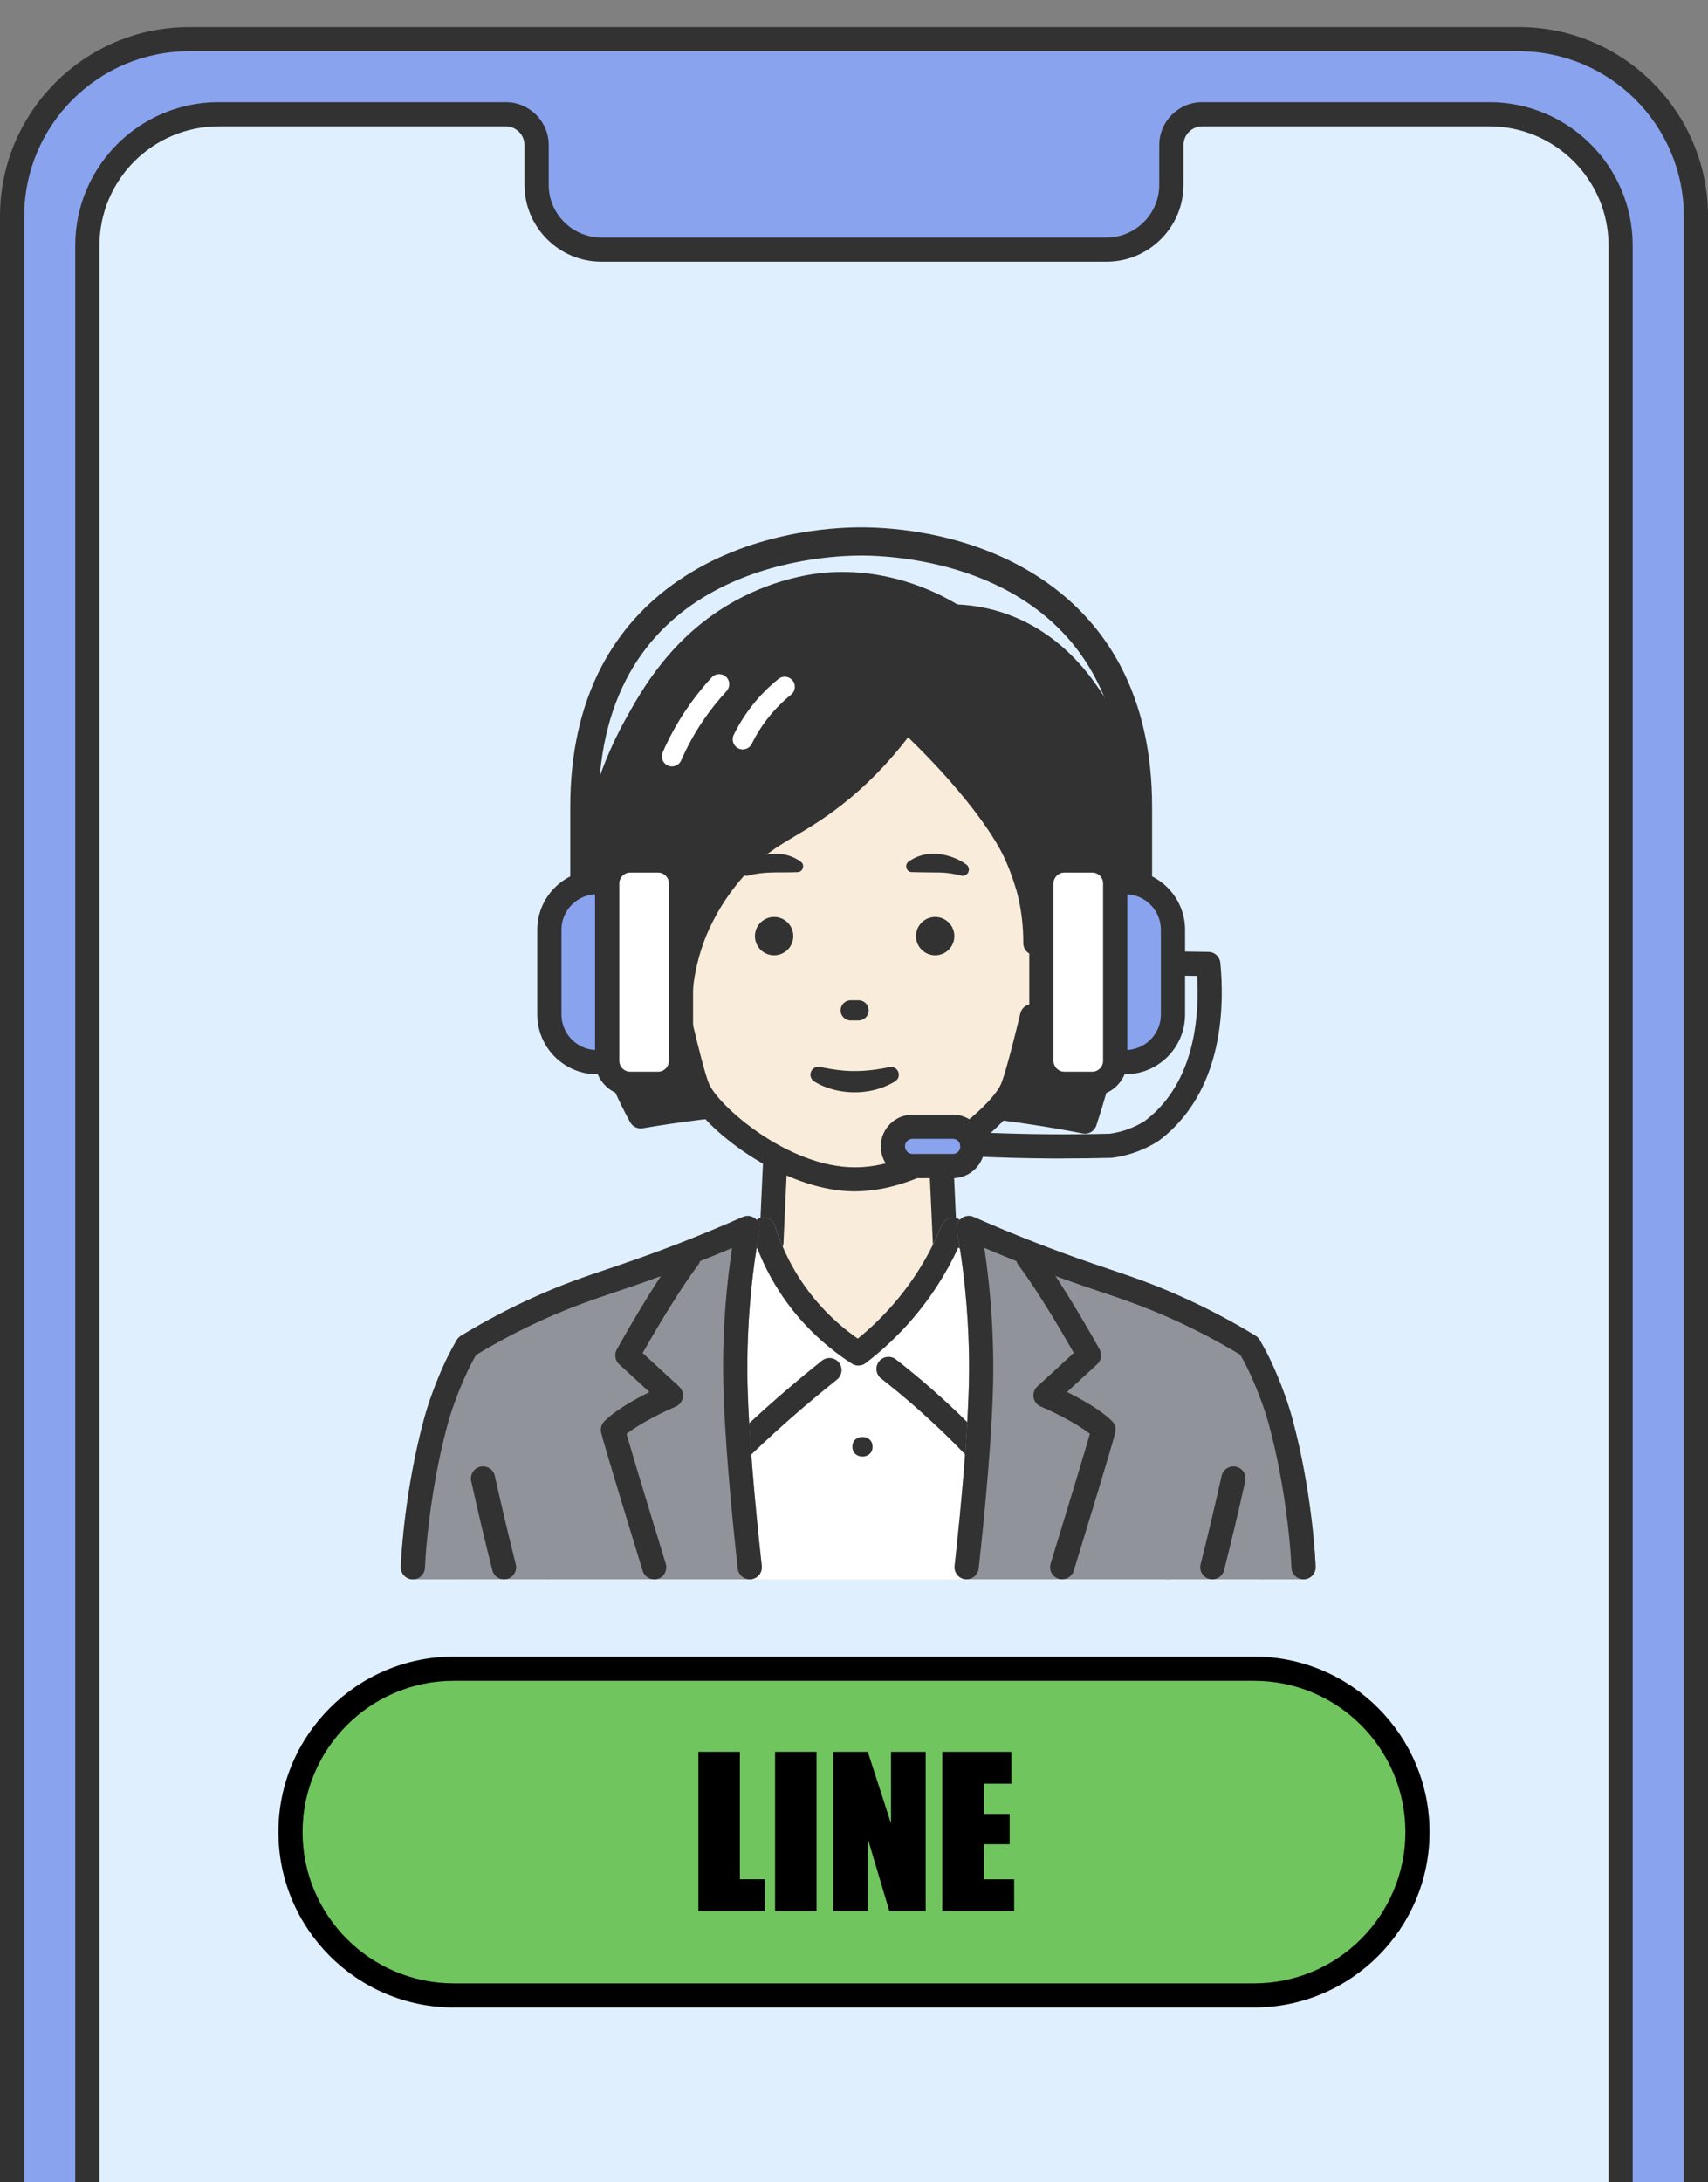
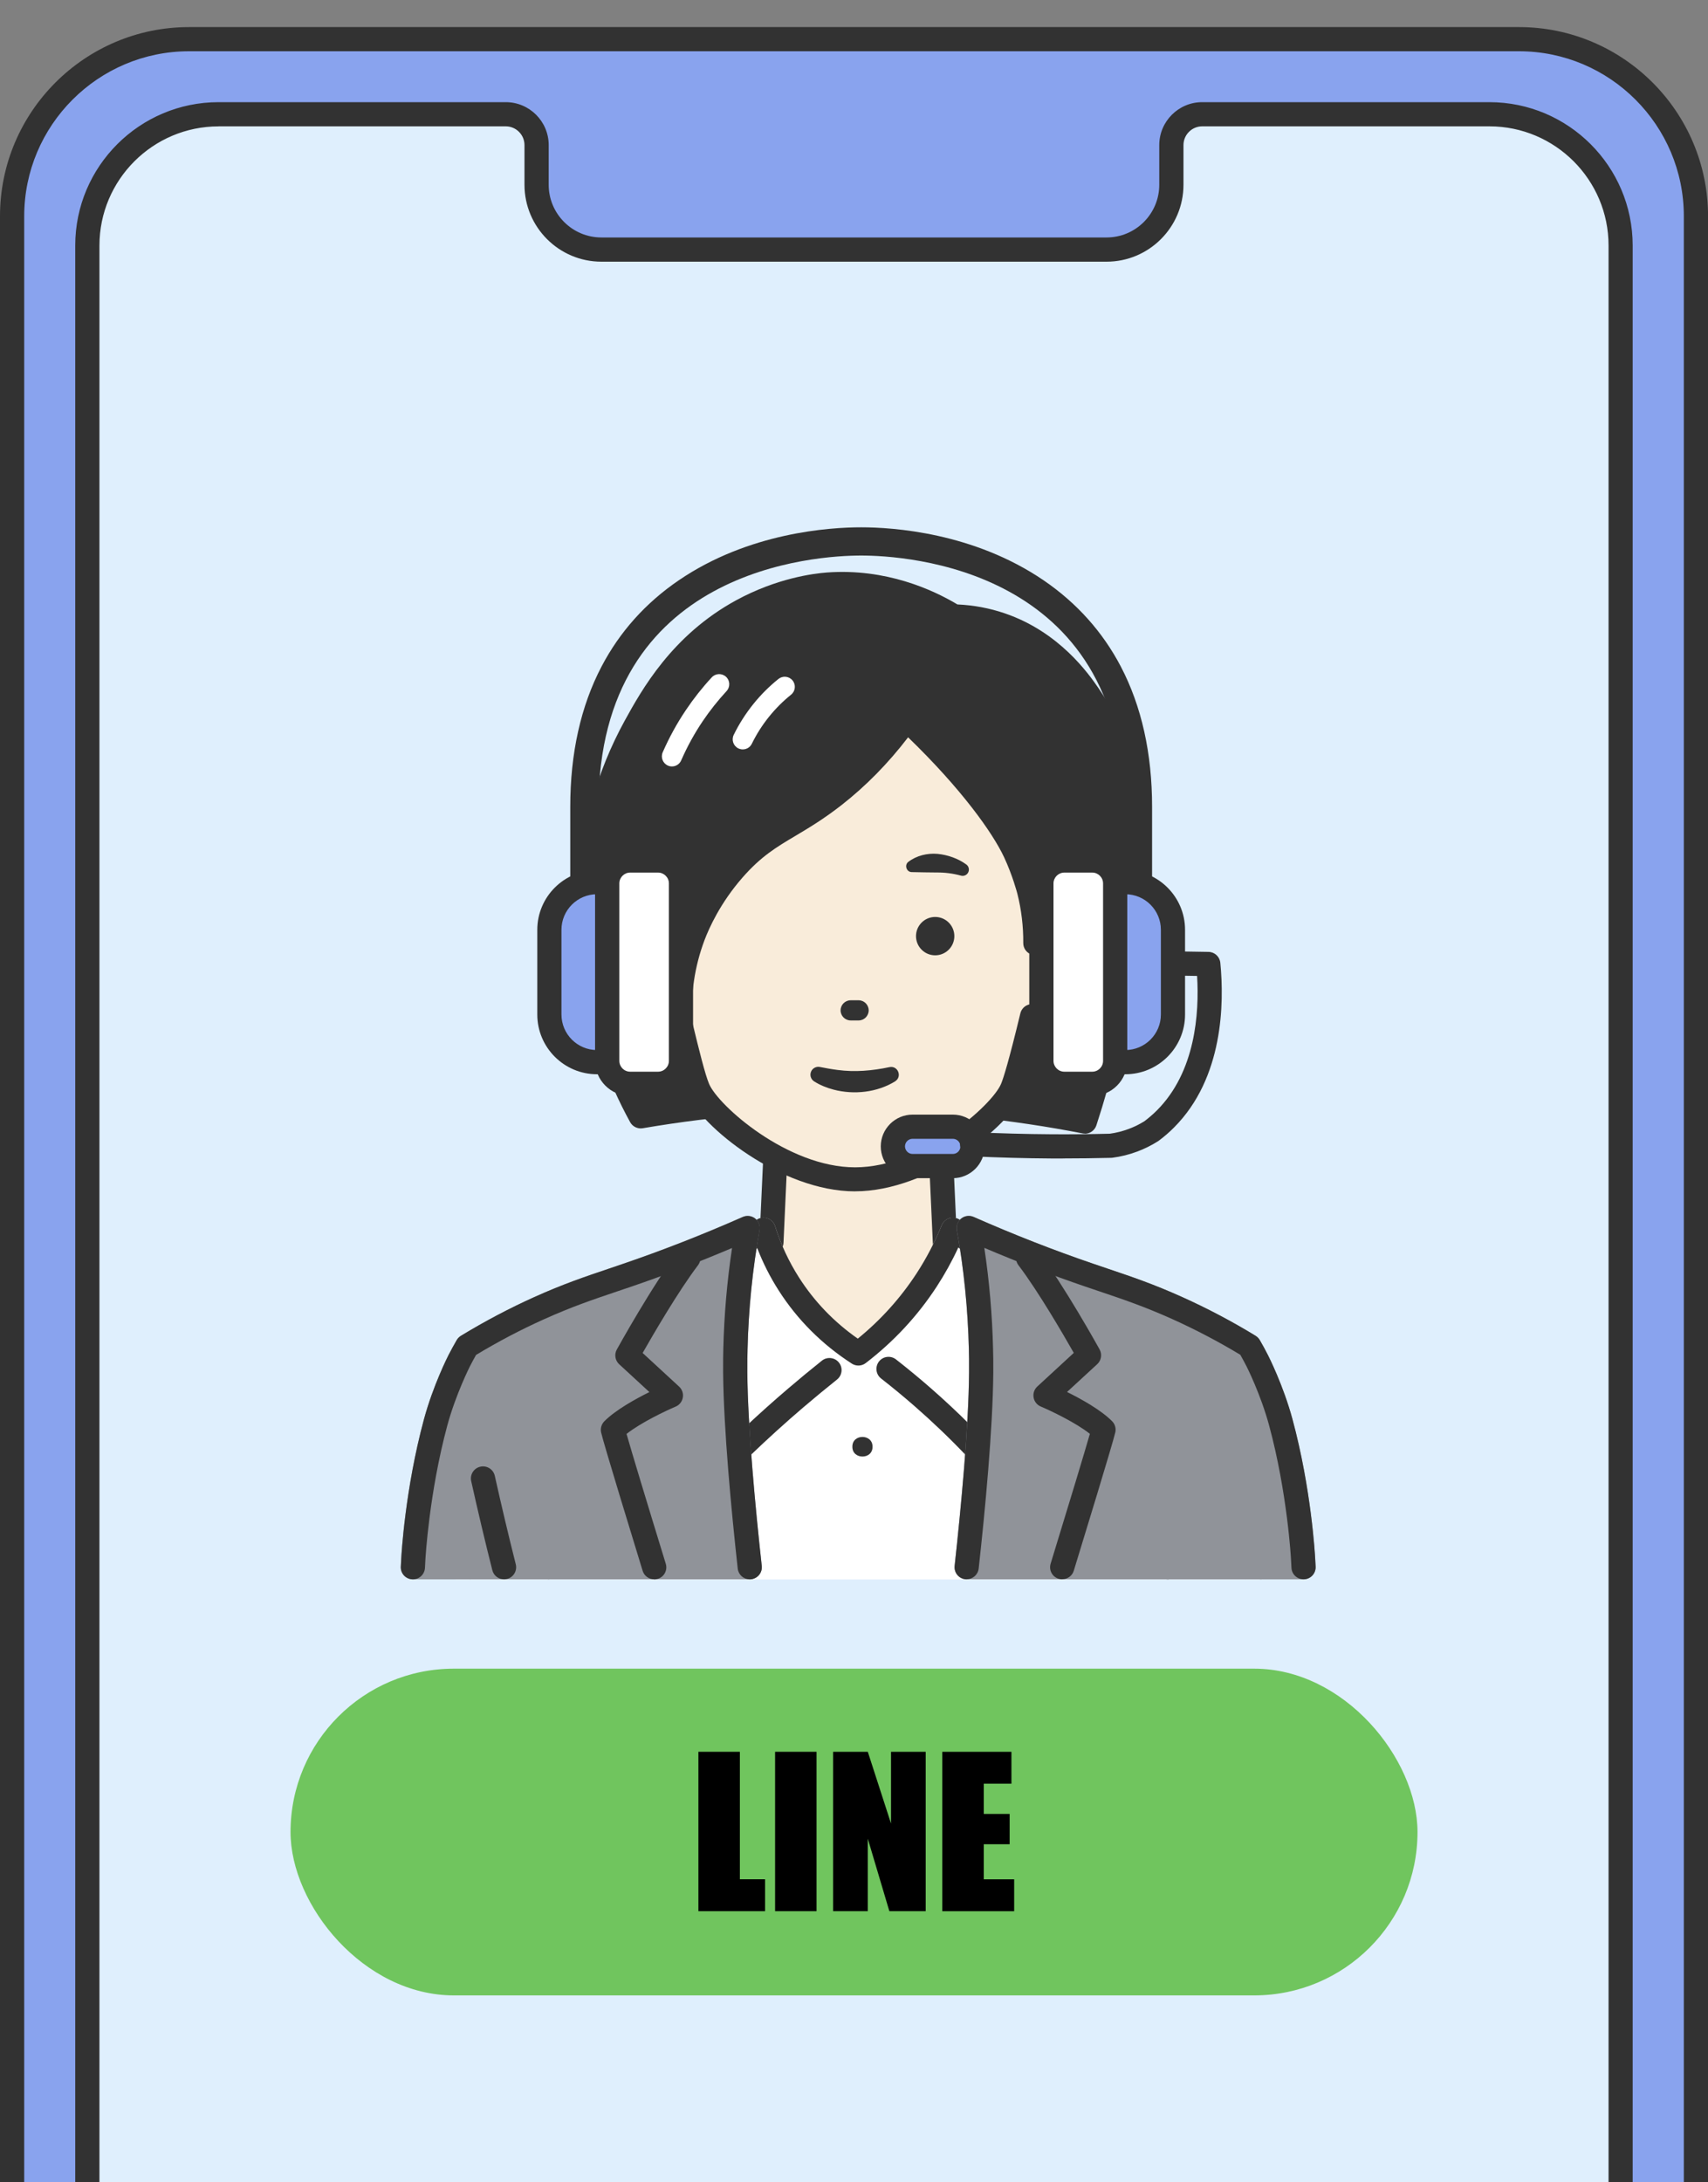
<svg xmlns="http://www.w3.org/2000/svg" id="_レイヤー_2" data-name="レイヤー 2" viewBox="0 0 400 510.88">
  <rect x="0" y="0" width="400" height="510.88" fill="#808080" stroke="none" />
  <defs>
    <clipPath id="clippath">
      <rect width="400" height="510.88" style="fill: none;" />
    </clipPath>
  </defs>
  <g id="_レイヤー_10" data-name="レイヤー 10">
    <g style="clip-path: url(#clippath);">
      <g>
        <g>
          <rect x="20.46" y="26.75" width="359.08" height="778.64" style="fill: #dfeffd;" />
          <g>
            <path d="M355.71,9.17H44.29C21.39,9.17,2.83,27.73,2.83,50.62v730.9c0,22.9,18.56,41.46,41.45,41.46h311.43c22.89,0,41.45-18.56,41.45-41.46V50.62c0-22.9-18.56-41.45-41.45-41.45ZM379.54,774.66c0,16.97-13.76,30.73-30.73,30.73H51.19c-16.97,0-30.73-13.76-30.73-30.73V57.48c0-16.97,13.76-30.73,30.73-30.73h67.26c3.98,0,7.22,3.24,7.22,7.22v9.29c0,8.38,6.79,15.18,15.18,15.18h118.31c8.38,0,15.18-6.79,15.18-15.18v-9.29c0-3.98,3.23-7.22,7.22-7.22h67.26c16.97,0,30.73,13.76,30.73,30.73v717.18Z" style="fill: #89a3ee;" />
            <path d="M355.71,825.81H44.29c-24.42,0-44.29-19.87-44.29-44.29V50.62C0,26.2,19.87,6.34,44.29,6.34h311.43c24.42,0,44.29,19.87,44.29,44.29v730.9c0,24.42-19.87,44.29-44.29,44.29ZM44.29,12C22.99,12,5.67,29.33,5.67,50.62v730.9c0,21.3,17.32,38.63,38.62,38.63h311.43c21.3,0,38.62-17.33,38.62-38.63V50.62c0-21.29-17.32-38.62-38.62-38.62H44.29ZM348.81,808.22H51.19c-18.51,0-33.57-15.06-33.57-33.57V57.48c0-18.51,15.06-33.56,33.57-33.56h67.26c5.54,0,10.05,4.51,10.05,10.05v9.29c0,6.81,5.54,12.34,12.34,12.34h118.31c6.81,0,12.34-5.54,12.34-12.34v-9.29c0-5.54,4.51-10.05,10.05-10.05h67.26c18.51,0,33.56,15.06,33.56,33.56v717.18c0,18.51-15.06,33.57-33.56,33.57ZM51.19,29.59c-15.38,0-27.9,12.51-27.9,27.9v717.18c0,15.38,12.52,27.9,27.9,27.9h297.62c15.38,0,27.9-12.52,27.9-27.9V57.48c0-15.38-12.51-27.9-27.9-27.9h-67.26c-2.42,0-4.39,1.97-4.39,4.39v9.29c0,9.93-8.08,18.01-18.01,18.01h-118.31c-9.93,0-18.01-8.08-18.01-18.01v-9.29c0-2.42-1.97-4.39-4.39-4.39H51.19Z" style="fill: #323232;" />
          </g>
        </g>
        <rect x="68.04" y="390.69" width="263.93" height="76.5" rx="38.25" ry="38.25" style="fill: #70c55e;" />
-         <path d="M293.72,470.02H106.28c-22.65,0-41.08-18.43-41.08-41.08s18.43-41.08,41.08-41.08h187.43c22.65,0,41.08,18.43,41.08,41.08s-18.43,41.08-41.08,41.08ZM106.28,393.53c-19.53,0-35.42,15.89-35.42,35.42s15.89,35.42,35.42,35.42h187.43c19.53,0,35.42-15.89,35.42-35.42s-15.89-35.42-35.42-35.42H106.28Z" />
        <g>
          <g>
            <path d="M292.92,348.5c-.45-10.51-.49-19.89-6.76-28.57-.82-1.13-3.23-4.32-7.37-7.37-9.43-6.96-19.67-7.24-23.72-7.12-6.72-1.17-13.97-2.7-19.27-4.66-5.71-2.11-10.63-6.44-14.52-9.95-.29-6.38-.58-12.77-.87-19.15h-38.88c-.29,6.38-.58,12.77-.87,19.15-3.89,3.51-8.81,7.84-14.52,9.95-5.3,1.96-12.55,3.49-19.27,4.66-4.05-.11-14.29.17-23.71,7.12-4.14,3.05-6.56,6.24-7.37,7.37-6.27,8.68-6.3,18.05-6.76,28.57-.3,7.02-1.04,14.02-1.66,21.02h187.2c-.62-7.01-1.36-14-1.66-21.02Z" style="fill: #f9ecda;" />
            <path d="M110.2,369.78l-5.64-.5c.13-1.45.26-2.91.4-4.36.5-5.43,1.02-11.04,1.26-16.53l.07-1.76c.41-10.01.8-19.47,7.22-28.35,1.49-2.05,4.08-5.11,7.99-7.99,9.36-6.91,19.68-7.81,25.18-7.68,8.04-1.41,14.27-2.91,18.5-4.47,4.96-1.83,9.5-5.7,12.72-8.6l.82-17.97c.07-1.51,1.32-2.71,2.83-2.71h38.88c1.51,0,2.76,1.19,2.83,2.71l.81,17.96c3.88,3.47,8.06,6.88,12.72,8.6,4.23,1.56,10.45,3.07,18.5,4.47,5.5-.1,15.83.78,25.19,7.68,3.91,2.89,6.5,5.94,7.98,7.99,6.43,8.89,6.81,18.36,7.22,28.39l.07,1.72c.24,5.49.75,11.1,1.25,16.52.13,1.46.27,2.91.4,4.37l-5.64.5c-.13-1.45-.26-2.9-.4-4.35-.51-5.49-1.03-11.17-1.27-16.8l-.07-1.73c-.39-9.55-.73-17.79-6.15-25.3-1.77-2.44-4.17-4.84-6.76-6.75-8.16-6.02-17.26-6.71-21.95-6.57-.19,0-.38,0-.56-.04-8.64-1.5-15.1-3.06-19.77-4.79-5.96-2.2-10.89-6.4-15.44-10.5-.56-.51-.9-1.22-.93-1.97l-.75-16.44h-33.47l-.75,16.44c-.03.76-.37,1.47-.93,1.97-4.54,4.11-9.48,8.3-15.44,10.5-4.67,1.72-11.13,3.29-19.77,4.79-.19.03-.37.05-.56.04-4.7-.13-13.79.55-21.95,6.57-2.6,1.91-5,4.31-6.76,6.75-5.42,7.5-5.75,15.73-6.15,25.26l-.07,1.77c-.24,5.64-.77,11.32-1.27,16.81-.13,1.45-.27,2.89-.4,4.34Z" style="fill: #323232;" />
          </g>
          <g>
            <g>
              <g>
                <path d="M150.05,261.36c-3.5-6.39-8.29-16.76-10.65-30.31-1.75-10.06-4.56-35.65,9.42-61.03,4.05-7.36,10.86-19.36,24.98-27.03,9.68-5.26,18.22-6.01,20.07-6.14,14.45-1.07,25.33,4.87,29.51,7.46,2.71.07,6.63.46,11.04,1.96,11.69,3.99,18,12.82,20.48,16.38,6.12,8.82,8.48,18.84,9.01,33.99.5,14.38-.51,37.45-9.83,65.94-14.12-2.76-31.26-5.01-50.79-5.32-20.54-.33-38.55,1.58-53.24,4.1Z" style="fill: #323232;" />
                <path d="M254.09,265.42c-.18,0-.36-.02-.55-.05-16.53-3.23-33.45-5-50.29-5.27-17.61-.28-35.35,1.08-52.72,4.06-1.19.2-2.38-.37-2.96-1.43-5.38-9.81-9.06-20.3-10.96-31.18-2.23-12.83-3.94-38.06,9.73-62.88,3.84-6.96,10.97-19.93,26.11-28.15,9.43-5.13,17.98-6.24,21.21-6.48,13.82-1.02,24.85,4.06,30.56,7.48,3.82.17,7.56.87,11.11,2.09,12.81,4.37,19.65,14.21,21.89,17.45,6.19,8.92,8.95,19.21,9.51,35.51.76,21.86-2.59,44.38-9.97,66.92-.39,1.18-1.49,1.95-2.69,1.95ZM198.76,254.4c1.53,0,3.06.01,4.59.04,16.33.26,32.74,1.91,48.81,4.9,6.64-21.12,9.64-42.16,8.93-62.59-.53-15.32-2.92-24.43-8.51-32.48-2.19-3.16-8.02-11.55-19.07-15.32-3.25-1.11-6.68-1.72-10.2-1.81-.5-.01-.99-.16-1.42-.42-4.9-3.04-15.04-7.98-27.81-7.04-2.87.21-10.46,1.21-18.93,5.81-13.68,7.44-20.3,19.45-23.86,25.91-12.83,23.3-11.22,47.07-9.11,59.17,1.67,9.61,4.83,18.91,9.4,27.66,15.56-2.55,31.39-3.83,47.16-3.83Z" style="fill: #323232;" />
              </g>
              <path d="M157.36,179.45c-.32,0-.64-.06-.94-.2-1.19-.52-1.74-1.91-1.22-3.11,1.51-3.45,3.33-6.78,5.43-9.89,1.81-2.7,3.85-5.28,6.06-7.66.89-.96,2.38-1.01,3.34-.13.96.89,1.01,2.38.13,3.34-2.04,2.21-3.93,4.59-5.61,7.08-1.94,2.88-3.63,5.96-5.02,9.15-.39.89-1.25,1.42-2.16,1.42Z" style="fill: #fff;" />
              <path d="M173.95,175.46c-.35,0-.7-.08-1.04-.24-1.17-.57-1.65-1.99-1.08-3.16,1.25-2.56,2.8-4.98,4.58-7.2,1.74-2.17,3.72-4.15,5.89-5.89,1.02-.82,2.5-.66,3.32.36.82,1.02.66,2.5-.36,3.32-1.9,1.53-3.64,3.27-5.17,5.17-1.57,1.95-2.92,4.07-4.02,6.32-.41.84-1.25,1.32-2.12,1.32Z" style="fill: #fff;" />
            </g>
            <g>
              <g>
                <path d="M159.32,239.65c1.88,7.76,3.15,12.8,4.13,15.17,2.68,6.49,20.29,21.3,36.8,21.3s34.12-14.81,36.8-21.3c.99-2.4,2.73-9.01,4.65-16.91,1.37-.26,4.05-.99,6.49-3.18,4.23-3.79,4.44-9.02,4.51-10.65.11-2.67.24-6.09-2.05-7.78-2.3-1.7-5.32-.82-8.19,4.51.02-2.99-.21-7.3-1.48-12.29,0,0-1.12-4.39-3.28-9.01-3.39-7.23-12.14-18.69-25.39-31.13-6.3,8.83-12.58,14.47-17,17.92-10.15,7.92-15.79,8.41-23.55,17.3-5.98,6.85-8.61,13.41-9.42,15.56-3.19,8.52-3.3,16.07-3.03,20.48Z" style="fill: #f9ecda;" />
                <path d="M200.25,278.94c-17.26,0-36.14-15.15-39.4-23.04-1-2.42-2.17-6.96-4.27-15.58-.04-.16-.06-.32-.07-.49-.46-7.46.61-14.74,3.2-21.64,2.14-5.7,5.67-11.54,9.94-16.43,4.96-5.68,9.26-8.23,13.81-10.93,3.06-1.81,6.22-3.69,10.13-6.74,6.09-4.75,11.62-10.59,16.44-17.34.47-.66,1.21-1.09,2.01-1.17.81-.08,1.61.19,2.2.75,12.33,11.57,22.06,23.53,26.02,31.99,2.25,4.8,3.41,9.32,3.46,9.51.5,1.95.88,3.94,1.14,5.94.71-.44,1.45-.74,2.2-.91,1.85-.41,3.67,0,5.28,1.18,3.49,2.58,3.31,7.14,3.19,10.16-.21,5.34-2.04,9.59-5.44,12.63-1.72,1.54-3.78,2.69-6.04,3.39-2.05,8.37-3.48,13.51-4.38,15.67-3.25,7.89-22.13,23.04-39.4,23.04ZM162.11,239.24c1.66,6.86,3.01,12.27,3.94,14.51,2.08,5.03,18.35,19.56,34.2,19.56s32.12-14.53,34.2-19.56c.57-1.38,1.82-5.36,4.51-16.5.26-1.07,1.12-1.89,2.2-2.1,1.37-.27,3.37-.92,5.15-2.51,3.35-3,3.52-7.26,3.57-8.66.08-1.94.18-4.6-.91-5.41-.39-.29-.58-.24-.7-.21-.25.05-1.57.5-3.34,3.79-.61,1.14-1.92,1.71-3.18,1.39-1.25-.32-2.13-1.46-2.11-2.75.03-3.91-.44-7.81-1.39-11.57-.01-.04-1.09-4.21-3.1-8.51-2.68-5.72-9.95-15.96-22.48-28.08-4.67,6.1-9.92,11.44-15.63,15.9-4.2,3.27-7.66,5.33-10.72,7.15-4.51,2.68-8.07,4.79-12.44,9.79-5.18,5.93-7.8,11.76-8.91,14.7-2.28,6.08-3.24,12.49-2.87,19.07Z" style="fill: #323232;" />
              </g>
              <path d="M201.08,238.92h-1.86c-1.3,0-2.36-1.06-2.36-2.36s1.06-2.36,2.36-2.36h1.86c1.3,0,2.36,1.06,2.36,2.36s-1.06,2.36-2.36,2.36Z" style="fill: #323232;" />
              <path d="M209.67,253.16c-4.24,2.62-9.65,3.21-14.45,1.96-1.61-.42-3.16-1.05-4.56-1.93-.86-.54-1.12-1.68-.58-2.55.43-.68,1.22-.98,1.96-.82,1.39.27,2.74.52,4.09.69,4.09.55,8.13.19,12.17-.66,1.98-.42,3.04,2.22,1.36,3.3h0Z" style="fill: #323232;" />
-               <path d="M186.71,204.2c-3.87.18-7.65-.25-11.41.8l-.06.02c-.79.21-1.59-.26-1.8-1.05-.16-.6.08-1.21.55-1.56,1.96-1.42,4.32-2.24,6.72-2.49,2.42-.22,4.93.39,6.88,1.88,1.01.79.39,2.44-.88,2.4h0Z" style="fill: #323232;" />
              <path d="M212.71,201.8c1.95-1.49,4.47-2.09,6.88-1.88,2.4.25,4.76,1.07,6.72,2.49.65.48.79,1.41.31,2.06-.38.52-1.04.71-1.62.53-1.85-.5-3.74-.74-5.64-.72-1.97-.02-3.84-.04-5.86-.09-1.23-.03-1.74-1.66-.78-2.4h0Z" style="fill: #323232;" />
              <circle cx="219.01" cy="219.18" r="4.49" style="fill: #323232;" />
-               <circle cx="181.29" cy="219.18" r="4.49" style="fill: #323232;" />
            </g>
          </g>
          <g>
            <g>
              <path d="M106.69,369.78c-.79,0-1.54-.33-2.08-.9-.54-.58-.81-1.35-.75-2.14l.11-1.54c0-.06.01-.13.02-.19.5-3.51.85-7.1,1.21-10.9,1.24-12.98,2.52-26.4,10.37-37.23.22-.31.51-.57.84-.77,11.25-6.74,26.71-12.52,47.23-17.64,1.09-1.09,2.17-2.24,3.21-3.42.89-1,1.48-1.71,2-2.34.64-.78,1.19-1.45,1.99-2.26,1.87-1.91,4.08-3.6,6.58-4.99.43-.24.91-.36,1.39-.36.35,0,.71.07,1.05.2.79.32,1.4.97,1.66,1.79,1.33,4.26,3.22,8.31,5.61,12.05,3.59,5.62,8.21,10.42,13.76,14.3,5.38-4.38,9.99-9.5,13.74-15.24,2.32-3.56,4.31-7.37,5.91-11.32.31-.75.92-1.34,1.69-1.61.3-.11.62-.16.94-.16.48,0,.96.12,1.39.36,2.48,1.39,4.69,3.07,6.58,4.99.79.81,1.34,1.48,1.98,2.25.52.63,1.11,1.35,2,2.35,1.04,1.18,2.1,2.3,3.21,3.42,20.53,5.12,35.99,10.89,47.23,17.64.33.2.61.46.84.77,7.85,10.83,9.13,24.26,10.37,37.25.36,3.8.7,7.39,1.21,10.89,0,.06.02.13.02.19l.11,1.54c.06.79-.21,1.56-.75,2.14-.54.58-1.29.9-2.08.9H106.69Z" style="fill: #fff;" />
              <path d="M295.27,369.78c-1.47,0-2.71-1.14-2.82-2.63l-.11-1.45c-.51-3.61-.87-7.39-1.22-11.06-1.15-12.03-2.33-24.47-8.98-33.99-10.86-6.41-25.9-11.93-45.94-16.89-.49-.12-.94-.37-1.31-.73-1.41-1.39-2.73-2.77-4.02-4.24-.96-1.08-1.61-1.87-2.14-2.51-.6-.73-1.04-1.26-1.66-1.9-.81-.83-1.69-1.59-2.64-2.3-1.46,3.17-3.16,6.24-5.06,9.16-4.46,6.84-10.05,12.86-16.62,17.9-.95.73-2.25.78-3.26.13-6.98-4.51-12.75-10.27-17.13-17.13-2-3.12-3.68-6.44-5.02-9.91-.88.67-1.69,1.38-2.43,2.14-.63.64-1.06,1.17-1.67,1.9-.52.64-1.18,1.43-2.13,2.5-1.31,1.47-2.66,2.9-4.02,4.24-.36.36-.81.61-1.31.73-20.04,4.95-35.08,10.48-45.94,16.89-6.65,9.52-7.83,21.95-8.98,33.98-.35,3.67-.71,7.46-1.23,11.07l-.11,1.45c-.11,1.56-1.48,2.75-3.03,2.62-1.56-.11-2.73-1.47-2.62-3.03l.11-1.54c0-.07.01-.13.02-.19.5-3.51.85-7.1,1.21-10.9,1.24-12.98,2.52-26.4,10.37-37.23.22-.31.51-.57.84-.77,11.25-6.75,26.71-12.52,47.23-17.64,1.09-1.09,2.16-2.24,3.21-3.42.89-1,1.48-1.71,2-2.34.64-.78,1.19-1.45,1.99-2.26,1.87-1.91,4.08-3.6,6.58-4.99.74-.42,1.64-.48,2.43-.16.79.31,1.4.97,1.66,1.79,1.33,4.26,3.22,8.31,5.61,12.05,3.59,5.62,8.21,10.42,13.76,14.3,5.38-4.38,9.99-9.5,13.74-15.24,2.32-3.56,4.31-7.37,5.91-11.32.31-.75.92-1.34,1.69-1.61.77-.27,1.61-.2,2.32.2,2.48,1.39,4.69,3.07,6.58,4.99.79.81,1.34,1.48,1.98,2.25.52.63,1.11,1.35,2,2.35,1.04,1.18,2.1,2.3,3.21,3.42,20.53,5.12,35.98,10.89,47.23,17.64.33.2.61.46.84.77,7.85,10.83,9.13,24.26,10.37,37.25.36,3.8.7,7.38,1.21,10.89,0,.06.02.13.02.19l.11,1.54c.11,1.56-1.06,2.92-2.62,3.03-.07,0-.14,0-.21,0Z" style="fill: #323232;" />
            </g>
            <g>
              <path d="M228.21,341.56c-.77,0-1.51-.31-2.05-.88-3.76-3.95-7.78-7.79-11.95-11.43-2.54-2.22-5.19-4.41-7.87-6.5-1.23-.96-1.45-2.74-.49-3.98.96-1.23,2.74-1.45,3.98-.49,2.76,2.16,5.49,4.41,8.11,6.7,3.17,2.77,6.26,5.65,9.22,8.61,1.7-4.77,2.97-9.66,3.79-14.59,1.06-6.41,1.36-12.93.89-19.39-.11-1.56,1.06-2.92,2.62-3.03,1.56-.11,2.92,1.06,3.03,2.62.5,6.9.18,13.88-.95,20.72-1.12,6.76-3.04,13.45-5.71,19.89-.37.88-1.16,1.52-2.1,1.7-.17.03-.35.05-.52.05Z" style="fill: #323232;" />
              <path d="M173.76,341.56c-.19,0-.39-.02-.58-.06-.92-.19-1.68-.82-2.04-1.69-2.67-6.43-4.59-13.12-5.71-19.89-1.13-6.85-1.45-13.82-.95-20.72.11-1.56,1.47-2.73,3.03-2.62,1.56.11,2.73,1.47,2.62,3.03-.47,6.46-.17,12.98.89,19.39.83,4.99,2.12,9.94,3.85,14.77,3.12-2.91,6.32-5.77,9.56-8.54,2.63-2.25,5.34-4.49,8.06-6.66,1.22-.97,3.01-.77,3.98.45.98,1.22.77,3.01-.45,3.98-2.67,2.13-5.33,4.33-7.91,6.53-4.24,3.62-8.41,7.41-12.4,11.24-.53.51-1.24.79-1.96.79Z" style="fill: #323232;" />
            </g>
            <path d="M273.43,369.78c-.09,0-.18,0-.28-.01-1.56-.15-2.7-1.53-2.55-3.09.85-8.75,1.15-18.29.91-29.14-.03-1.56,1.21-2.86,2.77-2.89,1.58-.02,2.86,1.21,2.89,2.77.24,11.08-.07,20.83-.94,29.81-.14,1.46-1.37,2.56-2.82,2.56Z" style="fill: #323232;" />
            <path d="M128.54,369.78c-1.44,0-2.67-1.1-2.82-2.56-.86-8.93-1.17-18.68-.94-29.81.03-1.56,1.31-2.81,2.89-2.77,1.56.03,2.81,1.33,2.77,2.89-.23,10.9.07,20.44.91,29.14.15,1.56-.99,2.94-2.55,3.09-.09,0-.18.01-.28.01Z" style="fill: #323232;" />
            <path d="M204.34,338.73c.04-3.06-4.77-3.06-4.72,0-.04,3.06,4.77,3.06,4.72,0Z" style="fill: #323232;" />
          </g>
          <g>
            <g>
              <g>
                <g>
                  <path d="M226.38,366.94h78.89c-.07-1.3-.11-2.01-.11-2.01,0,0-.81-15.66-5.22-31.95-2.09-7.71-5.53-14.44-5.53-14.44-.74-1.44-1.39-2.6-1.85-3.38-3.77-2.3-9.53-5.6-16.89-8.91-7.87-3.54-13.31-5.21-20.54-7.68-6.77-2.31-16.48-5.87-28.26-11.06,1.18,6.51,2.58,16.29,2.86,28.47.02.76.08,2.63.05,5.35-.12,13.64-2.07,33.48-3.4,45.6Z" style="fill: #909399;" />
                  <path d="M305.27,369.78h-78.89c-.81,0-1.57-.34-2.11-.94-.54-.6-.79-1.4-.71-2.2,1.48-13.48,3.27-32.29,3.38-45.32.03-2.47-.02-4.22-.04-5.06v-.2c-.23-9.51-1.17-18.94-2.82-28.03-.19-1.03.21-2.08,1.03-2.73.82-.65,1.94-.79,2.9-.37,9.39,4.14,18.82,7.83,28.03,10.97,1.12.38,2.19.74,3.24,1.1,5.78,1.95,10.77,3.63,17.55,6.68,5.89,2.65,11.68,5.7,17.21,9.08.4.25.74.59.98,1,.69,1.19,1.32,2.34,1.91,3.51.15.29,3.6,7.09,5.74,14.99,4.44,16.39,5.28,31.89,5.32,32.54l.11,2c.04.78-.24,1.54-.77,2.1-.53.56-1.28.88-2.06.88ZM229.54,364.11h72.73c-.26-3.63-1.41-16.87-5.06-30.38-1.98-7.31-5.28-13.82-5.32-13.89-.45-.87-.92-1.74-1.42-2.63-5.14-3.1-10.5-5.91-15.96-8.37-6.53-2.93-11.4-4.58-17.04-6.48-1.05-.36-2.13-.72-3.25-1.1-7.8-2.66-15.75-5.7-23.7-9.08,1.17,7.76,1.86,15.72,2.05,23.74v.19c.03.87.07,2.69.05,5.26-.11,12.27-1.66,29.46-3.08,42.74Z" style="fill: #909399;" />
                </g>
                <path d="M226.39,369.78c-.1,0-.21,0-.31-.02-1.56-.17-2.68-1.57-2.51-3.13,1.48-13.48,3.27-32.29,3.38-45.32.03-2.47-.02-4.22-.04-5.06v-.2c-.23-9.51-1.17-18.94-2.82-28.03-.19-1.03.21-2.08,1.03-2.73.82-.65,1.94-.79,2.9-.37,9.39,4.14,18.82,7.83,28.03,10.97,1.12.38,2.19.74,3.24,1.1,5.78,1.95,10.77,3.63,17.55,6.68,5.89,2.65,11.68,5.7,17.21,9.08.4.25.74.59.98,1,.69,1.19,1.32,2.34,1.91,3.51.15.29,3.6,7.09,5.74,14.99,4.44,16.39,5.28,31.89,5.32,32.54l.11,2c.08,1.56-1.11,2.9-2.68,2.98-1.55.08-2.9-1.11-2.98-2.68l-.11-2.01c0-.16-.85-15.57-5.13-31.36-1.98-7.31-5.28-13.82-5.32-13.89-.45-.87-.92-1.74-1.42-2.63-5.14-3.1-10.5-5.91-15.96-8.37-6.53-2.93-11.4-4.58-17.04-6.48-1.05-.36-2.13-.72-3.25-1.1-7.8-2.66-15.75-5.7-23.7-9.08,1.17,7.76,1.86,15.72,2.05,23.74v.19c.03.87.07,2.69.05,5.26-.11,13.26-1.92,32.27-3.42,45.88-.16,1.45-1.39,2.52-2.81,2.52Z" style="fill: #323232;" />
              </g>
              <path d="M248.76,369.78c-.28,0-.56-.04-.83-.13-1.5-.46-2.34-2.04-1.88-3.54,4.59-14.95,7.99-26.21,9.19-30.4-3.37-2.67-9.26-5.45-11.49-6.39-.89-.37-1.53-1.17-1.69-2.12-.17-.95.16-1.92.87-2.57l8.54-7.87c-2.41-4.24-8.33-14.44-12.95-20.52-.95-1.25-.7-3.02.54-3.97,1.25-.95,3.02-.7,3.97.54,6.16,8.12,14.15,22.53,14.49,23.14.63,1.14.4,2.57-.56,3.45l-7.07,6.51c3.32,1.64,7.93,4.2,10.55,6.84.69.69.97,1.69.75,2.63-.63,2.72-7.6,25.47-9.72,32.38-.37,1.22-1.5,2-2.71,2Z" style="fill: #323232;" />
-               <path d="M283.92,369.78c-.23,0-.46-.03-.7-.09-1.52-.38-2.44-1.92-2.05-3.44,1.7-6.72,3.35-13.69,4.92-20.7.34-1.53,1.86-2.49,3.38-2.15,1.53.34,2.49,1.85,2.15,3.38-1.57,7.07-3.24,14.09-4.95,20.86-.32,1.28-1.48,2.14-2.74,2.14Z" style="fill: #323232;" />
            </g>
            <g>
              <g>
                <g>
                  <path d="M175.58,366.94h-78.89c.07-1.3.11-2.01.11-2.01,0,0,.81-15.66,5.22-31.95,2.09-7.71,5.53-14.44,5.53-14.44.74-1.44,1.39-2.6,1.85-3.38,3.77-2.3,9.53-5.6,16.89-8.91,7.87-3.54,13.31-5.21,20.54-7.68,6.77-2.31,16.48-5.87,28.26-11.06-1.18,6.51-2.58,16.29-2.86,28.47-.02.76-.08,2.63-.05,5.35.12,13.64,2.07,33.48,3.4,45.6Z" style="fill: #909399;" />
                  <path d="M175.58,369.78h-78.89c-.78,0-1.52-.32-2.06-.88-.54-.57-.81-1.33-.77-2.1l.11-2.01c.03-.65.88-16.14,5.32-32.53,2.14-7.9,5.59-14.7,5.74-14.99.6-1.17,1.23-2.32,1.92-3.51.24-.41.57-.75.98-1,5.53-3.37,11.32-6.43,17.21-9.08,6.78-3.05,11.77-4.73,17.55-6.68,1.05-.35,2.12-.71,3.23-1.1,9.21-3.14,18.64-6.83,28.03-10.97.96-.42,2.07-.28,2.9.37.82.65,1.22,1.7,1.03,2.73-1.65,9.09-2.6,18.52-2.82,28.03v.2c-.03.84-.07,2.59-.05,5.05.11,13.04,1.9,31.84,3.38,45.33.09.8-.17,1.6-.71,2.2-.54.6-1.3.94-2.11.94ZM99.7,364.11h72.73c-1.42-13.28-2.97-30.47-3.08-42.75-.03-2.56.02-4.38.04-5.25v-.19c.19-8.01.88-15.97,2.05-23.73-7.95,3.37-15.9,6.42-23.7,9.08-1.12.38-2.2.75-3.25,1.1-5.64,1.9-10.51,3.55-17.04,6.48-5.46,2.45-10.82,5.27-15.96,8.37-.5.89-.97,1.75-1.42,2.63-.03.06-3.33,6.58-5.31,13.88-3.66,13.52-4.81,26.76-5.06,30.38Z" style="fill: #909399;" />
                </g>
                <path d="M175.58,369.78c-1.43,0-2.65-1.07-2.81-2.52-1.5-13.61-3.3-32.62-3.42-45.89-.03-2.56.02-4.38.04-5.25v-.19c.19-8.01.88-15.97,2.05-23.73-7.95,3.37-15.9,6.42-23.7,9.08-1.12.38-2.2.75-3.25,1.1-5.64,1.9-10.51,3.55-17.04,6.48-5.46,2.45-10.82,5.27-15.96,8.37-.5.89-.97,1.75-1.42,2.63-.03.06-3.33,6.58-5.31,13.88-4.27,15.79-5.12,31.2-5.13,31.35l-.11,2.02c-.09,1.56-1.42,2.76-2.98,2.67-1.56-.09-2.76-1.42-2.67-2.98l.11-2.01c.03-.65.88-16.14,5.32-32.53,2.14-7.9,5.59-14.7,5.74-14.99.6-1.17,1.23-2.32,1.92-3.51.24-.41.57-.75.98-1,5.53-3.37,11.32-6.43,17.21-9.08,6.78-3.05,11.77-4.73,17.55-6.68,1.05-.35,2.12-.71,3.23-1.1,9.21-3.14,18.64-6.83,28.03-10.97.96-.42,2.07-.28,2.9.37.82.65,1.22,1.7,1.03,2.73-1.65,9.09-2.6,18.52-2.82,28.03v.2c-.03.84-.07,2.59-.05,5.05.11,13.04,1.9,31.84,3.38,45.33.17,1.56-.95,2.95-2.51,3.13-.11.01-.21.02-.31.02Z" style="fill: #323232;" />
              </g>
              <path d="M153.21,369.78c-1.21,0-2.33-.78-2.71-2-2.12-6.91-9.1-29.66-9.72-32.38-.22-.95.07-1.94.75-2.63,2.62-2.64,7.23-5.19,10.55-6.84l-7.07-6.51c-.96-.88-1.19-2.31-.56-3.45.34-.61,8.32-15.03,14.49-23.14.95-1.25,2.72-1.49,3.97-.54,1.25.95,1.49,2.72.54,3.97-4.62,6.09-10.54,16.29-12.95,20.52l8.54,7.87c.71.65,1.04,1.62.87,2.57-.17.95-.8,1.75-1.69,2.12-2.23.94-8.12,3.72-11.49,6.39,1.19,4.18,4.59,15.44,9.19,30.4.46,1.5-.38,3.08-1.88,3.54-.28.09-.56.13-.83.13Z" style="fill: #323232;" />
              <path d="M118.04,369.78c-1.27,0-2.42-.86-2.74-2.14-1.72-6.79-3.38-13.81-4.95-20.86-.34-1.53.62-3.04,2.15-3.38,1.53-.34,3.04.62,3.38,2.15,1.56,7,3.21,13.97,4.91,20.7.38,1.52-.54,3.06-2.05,3.44-.23.06-.47.09-.7.09Z" style="fill: #323232;" />
            </g>
          </g>
          <g>
            <path d="M266.5,214.24c-1.83,0-3.31-1.48-3.31-3.31v-22.02c0-56-51.24-58.84-61.51-58.84s-61.51,2.84-61.51,58.84v22.02c0,1.83-1.48,3.31-3.31,3.31s-3.31-1.48-3.31-3.31v-22.02c0-12.53,2.46-23.58,7.33-32.86,4.24-8.1,10.31-14.88,18.05-20.16,16.44-11.22,35.37-12.43,42.75-12.43s26.31,1.21,42.75,12.43c7.73,5.28,13.81,12.06,18.05,20.16,4.86,9.28,7.33,20.33,7.33,32.86v22.02c0,1.83-1.48,3.31-3.31,3.31Z" style="fill: #323232;" />
            <g>
              <path d="M223.15,273.01h-9.44c-2.54,0-4.61-2.06-4.61-4.61h0c0-2.54,2.06-4.61,4.61-4.61h9.44c2.54,0,4.61,2.06,4.61,4.61h0c0,2.54-2.06,4.61-4.61,4.61Z" style="fill: #89a3ee;" />
              <path d="M223.15,275.85h-9.44c-4.1,0-7.44-3.34-7.44-7.44s3.34-7.44,7.44-7.44h9.44c4.1,0,7.44,3.34,7.44,7.44s-3.34,7.44-7.44,7.44ZM213.71,266.63c-.98,0-1.77.8-1.77,1.77s.8,1.78,1.77,1.78h9.44c.98,0,1.77-.8,1.77-1.78s-.8-1.77-1.77-1.77h-9.44Z" style="fill: #323232;" />
            </g>
            <path d="M248.9,271.24c-.87,0-1.74,0-2.6,0-6.24-.04-12.55-.21-18.77-.51-1.56-.08-2.77-1.4-2.69-2.97.07-1.56,1.41-2.77,2.97-2.69,6.14.29,12.37.46,18.53.5,4.51.03,9.07-.02,13.57-.13,1.52-.21,3.02-.59,4.46-1.13,1.28-.48,2.52-1.09,3.68-1.82,1.02-.78,2-1.62,2.9-2.52,9.01-9.03,9.93-22.72,9.4-31.47l-6.36-.1c-1.56-.02-2.81-1.31-2.79-2.88.02-1.55,1.29-2.79,2.83-2.79.02,0,.03,0,.05,0l8.94.14c1.44.02,2.63,1.12,2.77,2.56.92,9.42.74,26.94-10.83,38.54-1.11,1.12-2.32,2.17-3.6,3.12-.06.05-.12.09-.19.13-1.52.96-3.14,1.76-4.81,2.39-1.89.71-3.86,1.2-5.86,1.46-.1.01-.19.02-.29.02-3.74.09-7.53.14-11.3.14Z" style="fill: #323232;" />
            <g>
              <g>
                <g>
                  <path d="M266.35,206.54h4.03c2.38,0,4.32,1.94,4.32,4.32v33.5c0,2.38-1.94,4.32-4.32,4.32h-4.03c-6.15,0-11.15-5-11.15-11.15v-19.84c0-6.15,5-11.15,11.15-11.15Z" transform="translate(529.9 455.22) rotate(180)" style="fill: #89a3ee;" />
                  <path d="M263.55,251.52h-4.03c-3.94,0-7.15-3.21-7.15-7.15v-33.5c0-3.94,3.21-7.15,7.15-7.15h4.03c7.71,0,13.98,6.27,13.98,13.98v19.84c0,7.71-6.27,13.98-13.98,13.98ZM259.52,209.37c-.82,0-1.49.67-1.49,1.49v33.5c0,.82.67,1.49,1.49,1.49h4.03c4.59,0,8.32-3.73,8.32-8.32v-19.84c0-4.59-3.73-8.32-8.32-8.32h-4.03Z" style="fill: #323232;" />
                </g>
                <g>
                  <rect x="243.89" y="201.47" width="17.28" height="52.29" rx="5.37" ry="5.37" style="fill: #fff;" />
                  <path d="M255.79,256.59h-6.53c-4.53,0-8.21-3.68-8.21-8.21v-41.54c0-4.53,3.68-8.21,8.21-8.21h6.53c4.53,0,8.21,3.68,8.21,8.21v41.54c0,4.53-3.68,8.21-8.21,8.21ZM249.26,204.3c-1.4,0-2.54,1.14-2.54,2.54v41.54c0,1.4,1.14,2.54,2.54,2.54h6.53c1.4,0,2.54-1.14,2.54-2.54v-41.54c0-1.4-1.14-2.54-2.54-2.54h-6.53Z" style="fill: #323232;" />
                </g>
              </g>
              <g>
                <g>
                  <path d="M139.81,206.54h4.03c2.38,0,4.32,1.94,4.32,4.32v33.5c0,2.38-1.94,4.32-4.32,4.32h-4.03c-6.15,0-11.15-5-11.15-11.15v-19.84c0-6.15,5-11.15,11.15-11.15Z" style="fill: #89a3ee;" />
                  <path d="M143.84,251.52h-4.03c-7.71,0-13.98-6.27-13.98-13.98v-19.84c0-7.71,6.27-13.98,13.98-13.98h4.03c3.94,0,7.15,3.21,7.15,7.15v33.5c0,3.94-3.21,7.15-7.15,7.15ZM139.81,209.37c-4.59,0-8.32,3.73-8.32,8.32v19.84c0,4.59,3.73,8.32,8.32,8.32h4.03c.82,0,1.49-.67,1.49-1.49v-33.5c0-.82-.67-1.49-1.49-1.49h-4.03Z" style="fill: #323232;" />
                </g>
                <g>
                  <rect x="142.2" y="201.47" width="17.28" height="52.29" rx="5.37" ry="5.37" transform="translate(301.68 455.22) rotate(180)" style="fill: #fff;" />
                  <path d="M154.1,256.59h-6.53c-4.53,0-8.21-3.68-8.21-8.21v-41.54c0-4.53,3.68-8.21,8.21-8.21h6.53c4.53,0,8.21,3.68,8.21,8.21v41.54c0,4.53-3.68,8.21-8.21,8.21ZM147.58,204.3c-1.4,0-2.54,1.14-2.54,2.54v41.54c0,1.4,1.14,2.54,2.54,2.54h6.53c1.4,0,2.54-1.14,2.54-2.54v-41.54c0-1.4-1.14-2.54-2.54-2.54h-6.53Z" style="fill: #323232;" />
                </g>
              </g>
            </g>
          </g>
        </g>
        <g>
          <path d="M173.27,410.15v29.85h5.9v7.47h-15.61v-37.32h9.71Z" />
          <path d="M191.23,410.15v37.32h-9.71v-37.32h9.71Z" />
          <path d="M216.79,410.15v37.32h-8.51l-5.05-16.97v16.97h-8.12v-37.32h8.12l5.44,16.81v-16.81h8.12Z" />
          <path d="M220.69,410.15h16.18v7.47h-6.48v7.08h6.06v7.1h-6.06v8.21h7.12v7.47h-16.83v-37.32Z" />
        </g>
      </g>
    </g>
  </g>
</svg>